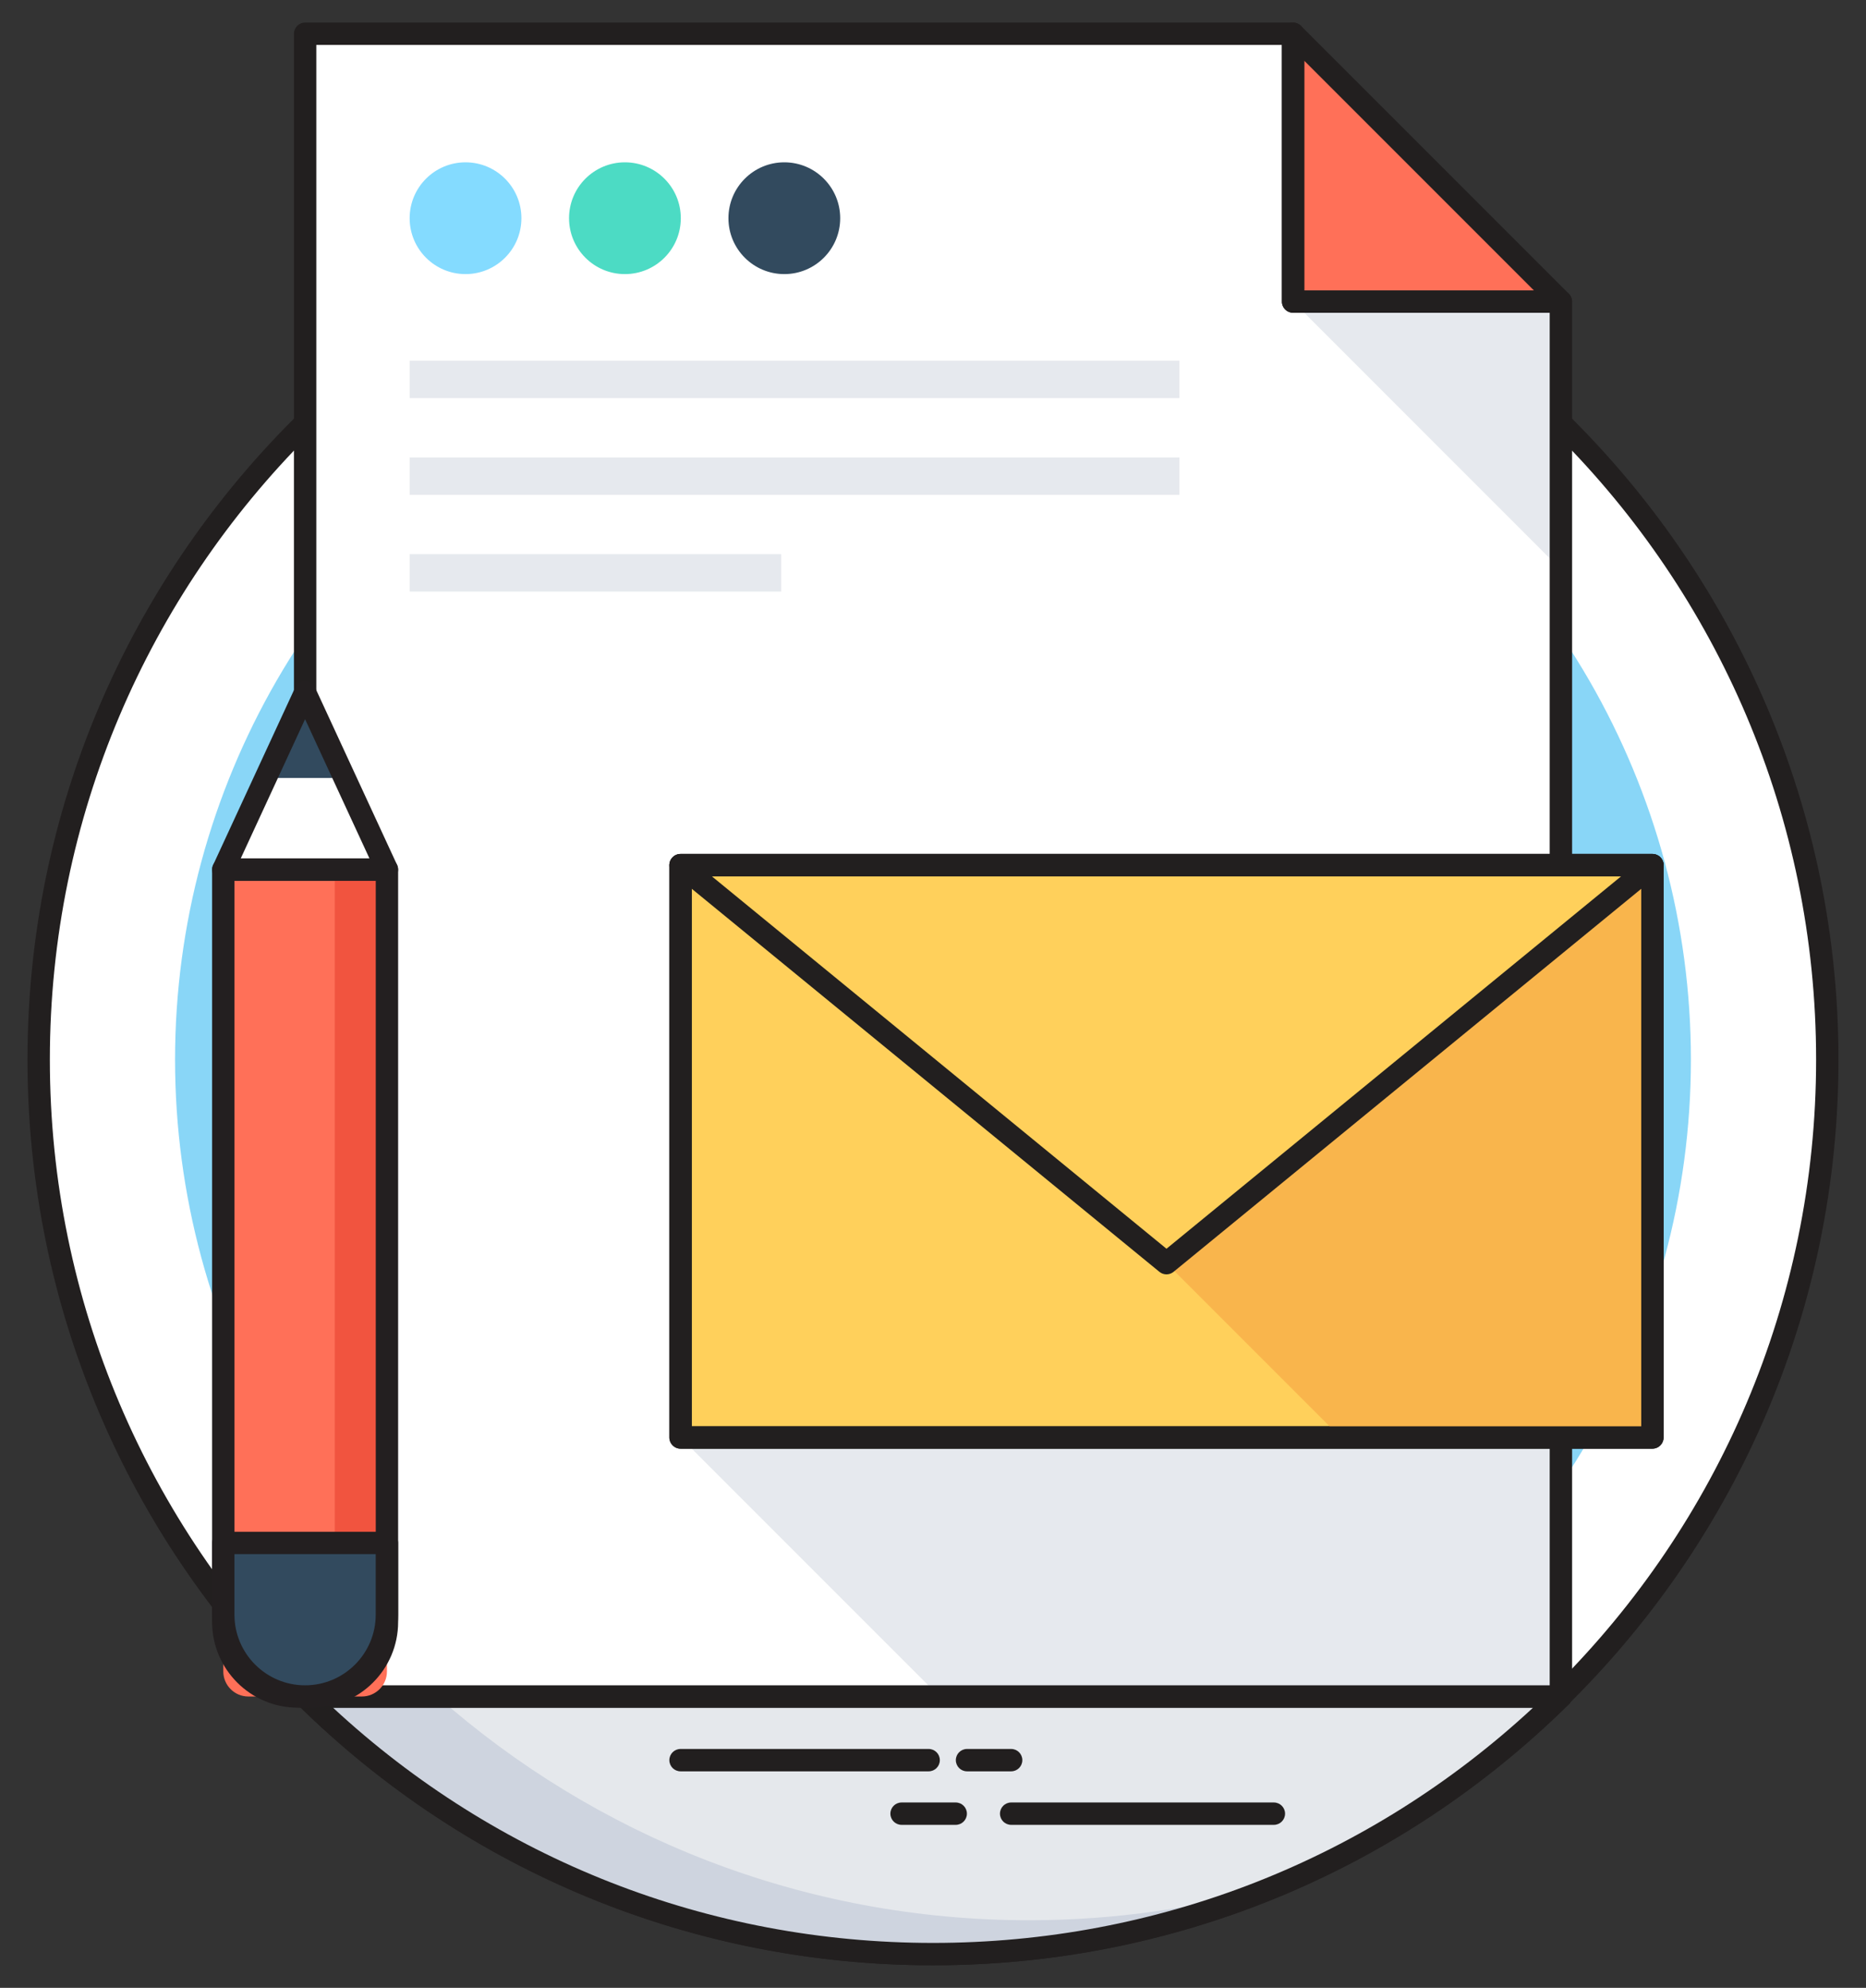
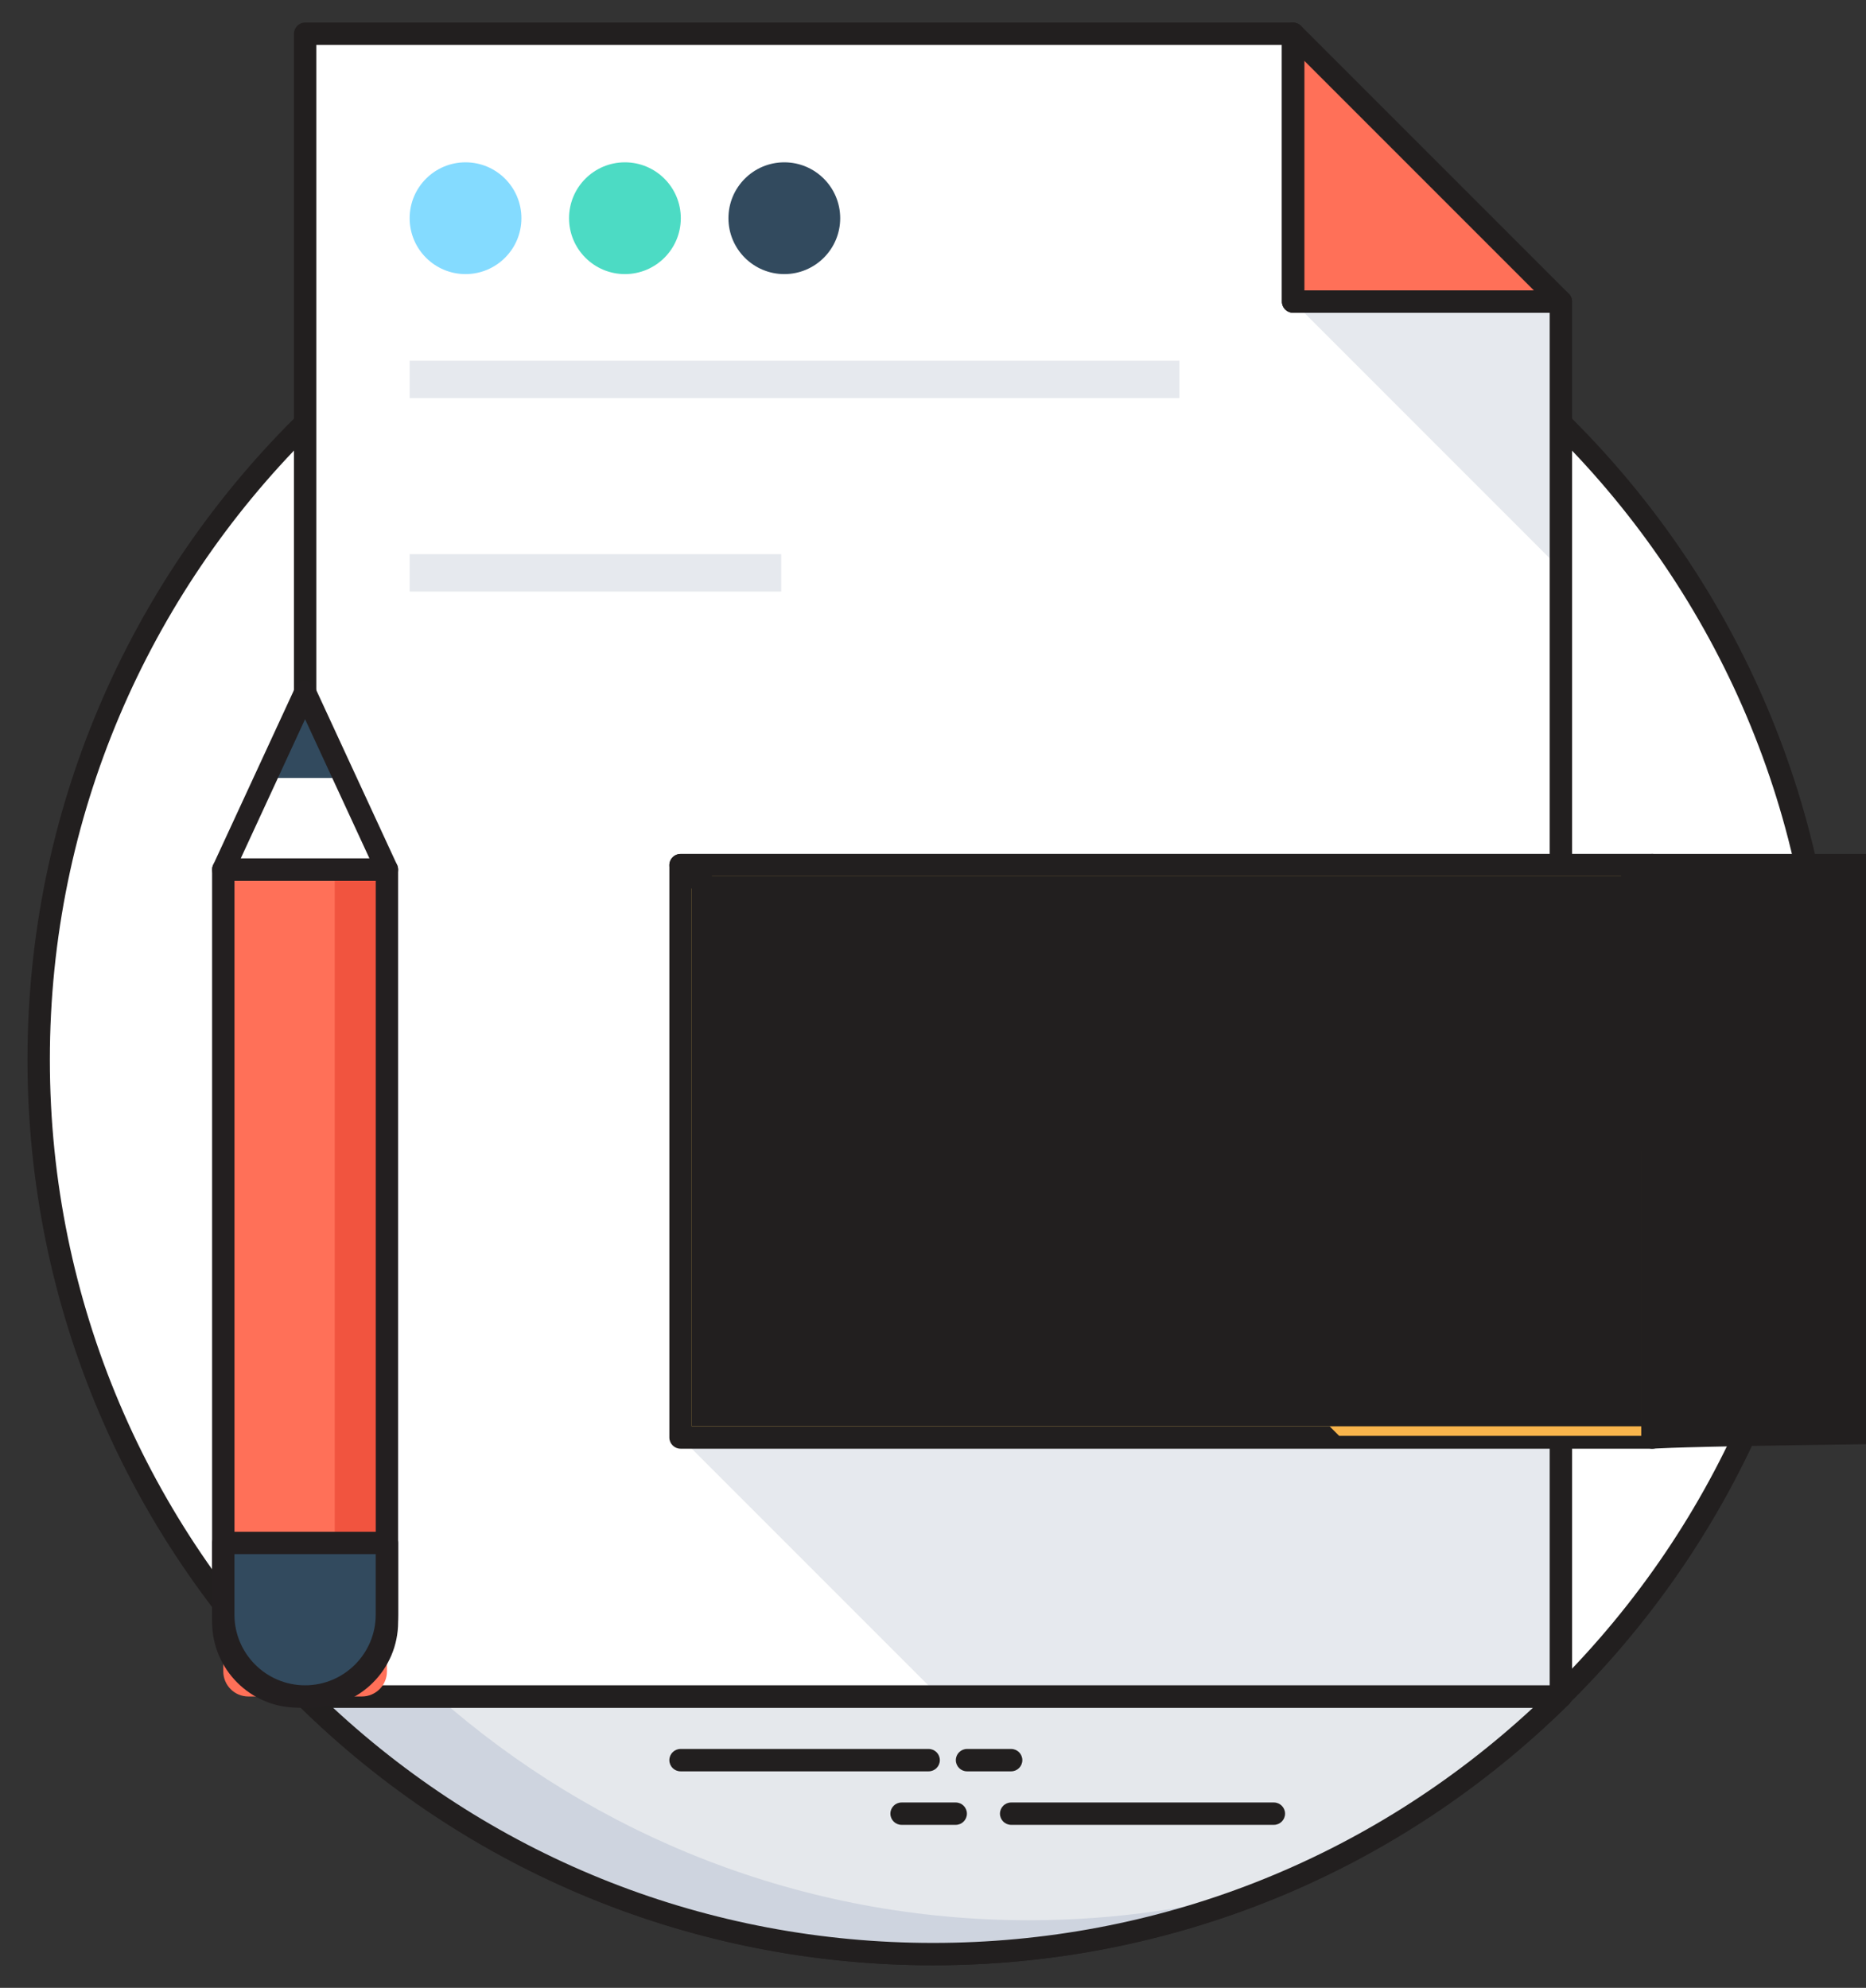
<svg xmlns="http://www.w3.org/2000/svg" version="1.1" id="Layer_1" x="0px" y="0px" viewBox="0 0 495.55 527.82" style="enable-background:new 0 0 495.55 527.82;" xml:space="preserve">
  <rect x="0" y="0" width="495.55" height="527.82" fill="#333333" stroke="none" />
  <style type="text/css">
	.st0{fill:#FFFFFF;}
	.st1{fill:#221F1F;}
	.st2{fill:#89D6F7;}
	.st3{fill:#CED4DF;}
	.st4{fill:#E5E8EC;}
	.st5{fill:#FF7058;}
	.st6{fill:#E6E9EE;}
	.st7{fill:#FFD05B;}
	.st8{fill:#F9B54C;}
	.st9{fill:#84DBFF;}
	.st10{fill:#4CDBC4;}
	.st11{fill:#324A5E;}
	.st12{fill:#F1543F;}
	.st13{fill:#231F20;}
</style>
  <g>
    <g>
      <g>
        <g>
          <circle class="st0" cx="247.77" cy="281.36" r="237.5" />
          <path class="st1" d="M247.77,521.83C115.18,521.83,7.3,413.95,7.3,281.36S115.18,40.89,247.77,40.89      s240.47,107.87,240.47,240.47S380.37,521.83,247.77,521.83z M247.77,46.83c-129.32,0-234.53,105.21-234.53,234.53      s105.21,234.53,234.53,234.53S482.3,410.68,482.3,281.36S377.09,46.83,247.77,46.83z" />
        </g>
        <g>
-           <circle class="st2" cx="247.77" cy="281.36" r="201.28" />
-         </g>
+           </g>
        <g>
          <path class="st3" d="M81.03,450.46c42.88,42.29,101.76,68.4,166.75,68.4c64.98,0,123.86-26.11,166.75-68.4H81.03z" />
        </g>
        <g>
          <path class="st4" d="M116.16,450.46c41.87,36.96,96.85,59.41,157.09,59.41c23.01,0,45.25-3.29,66.29-9.4      c28.16-11.81,53.57-28.89,74.98-50.01H116.16z" />
        </g>
        <g>
          <path class="st1" d="M247.77,521.83c-63.59,0-123.54-24.59-168.83-69.25c-0.86-0.85-1.12-2.13-0.66-3.24      c0.46-1.11,1.54-1.84,2.75-1.84h333.49c1.2,0,2.29,0.73,2.75,1.84c0.46,1.11,0.19,2.39-0.66,3.24      C371.32,497.23,311.36,521.83,247.77,521.83z M88.43,453.43c43.49,40.33,99.79,62.46,159.35,62.46      c59.56,0,115.86-22.13,159.35-62.46H88.43z" />
        </g>
        <g>
          <line class="st0" x1="180.73" y1="467.36" x2="246.62" y2="467.36" />
          <path class="st1" d="M246.62,470.33h-65.89c-1.64,0-2.97-1.33-2.97-2.97s1.33-2.97,2.97-2.97h65.89c1.64,0,2.97,1.33,2.97,2.97      S248.26,470.33,246.62,470.33z" />
        </g>
        <g>
-           <line class="st0" x1="256.81" y1="467.36" x2="268.53" y2="467.36" />
          <path class="st1" d="M268.53,470.33h-11.72c-1.64,0-2.97-1.33-2.97-2.97s1.33-2.97,2.97-2.97h11.72c1.64,0,2.97,1.33,2.97,2.97      S270.17,470.33,268.53,470.33z" />
        </g>
        <g>
          <line class="st0" x1="239.43" y1="481.57" x2="253.81" y2="481.57" />
          <path class="st1" d="M253.81,484.54h-14.38c-1.64,0-2.97-1.33-2.97-2.97s1.33-2.97,2.97-2.97h14.38c1.64,0,2.97,1.33,2.97,2.97      S255.45,484.54,253.81,484.54z" />
        </g>
        <g>
          <line class="st0" x1="268.53" y1="481.57" x2="338.3" y2="481.57" />
          <path class="st1" d="M338.3,484.54h-69.77c-1.64,0-2.97-1.33-2.97-2.97s1.33-2.97,2.97-2.97h69.77c1.64,0,2.97,1.33,2.97,2.97      S339.94,484.54,338.3,484.54z" />
        </g>
      </g>
      <g>
        <polygon class="st0" points="343.4,8.96 81.03,8.96 81.03,450.46 414.52,450.46 414.52,80.08 343.4,80.08    " />
      </g>
      <g>
        <polygon class="st5" points="343.4,8.96 343.4,80.08 414.52,80.08    " />
        <path class="st1" d="M414.52,83.05H343.4c-1.64,0-2.97-1.33-2.97-2.97V8.96c0-1.2,0.72-2.28,1.83-2.74     c1.11-0.46,2.39-0.21,3.23,0.64l71.12,71.12c0.85,0.85,1.1,2.13,0.64,3.24C416.8,82.33,415.72,83.05,414.52,83.05z M346.36,77.11     h60.99l-60.99-60.99V77.11z" />
      </g>
      <g>
        <polygon class="st6" points="414.52,151.21 414.52,80.08 343.4,80.08    " />
      </g>
      <g>
        <polygon class="st6" points="180.73,381.69 248.64,449.6 414.52,449.6 414.52,381.69    " />
      </g>
      <g>
        <path class="st1" d="M414.52,453.43H81.03c-1.64,0-2.97-1.33-2.97-2.97V8.96c0-1.64,1.33-2.97,2.97-2.97H343.4     c1.64,0,2.97,1.33,2.97,2.97v68.16h68.16c1.64,0,2.97,1.33,2.97,2.97v370.38C417.49,452.1,416.16,453.43,414.52,453.43z      M84,447.49h327.55V83.05H343.4c-1.64,0-2.97-1.33-2.97-2.97V11.93H84V447.49z" />
      </g>
      <g>
        <rect x="180.73" y="229.71" class="st7" width="258.1" height="151.98" />
        <path class="st1" d="M438.83,384.66h-258.1c-1.64,0-2.97-1.33-2.97-2.97V229.71c0-1.64,1.33-2.97,2.97-2.97h258.1     c1.64,0,2.97,1.33,2.97,2.97v151.98C441.8,383.33,440.47,384.66,438.83,384.66z M183.7,378.72h252.16V232.68H183.7V378.72z" />
      </g>
      <g>
        <polygon class="st8" points="309.78,335.4 355.64,381.26 438.83,381.26 438.83,229.71    " />
      </g>
      <g>
        <polygon class="st7" points="438.83,229.71 309.78,335.4 180.73,229.71    " />
        <path class="st1" d="M309.78,338.37c-0.67,0-1.33-0.22-1.88-0.67L178.85,232.01c-0.97-0.79-1.34-2.11-0.91-3.29     c0.42-1.18,1.54-1.97,2.8-1.97h258.1c1.25,0,2.37,0.79,2.8,1.97c0.42,1.18,0.06,2.5-0.91,3.29L311.66,337.7     C311.11,338.15,310.45,338.37,309.78,338.37z M189.04,232.68l120.74,98.89l120.74-98.89H189.04z" />
      </g>
      <g>
-         <path class="st1" d="M438.83,384.66h-258.1c-1.64,0-2.97-1.33-2.97-2.97V229.71c0-1.64,1.33-2.97,2.97-2.97h258.1     c1.64,0,2.97,1.33,2.97,2.97v151.98C441.8,383.33,440.47,384.66,438.83,384.66z M183.7,378.72h252.16V232.68H183.7V378.72z" />
+         <path class="st1" d="M438.83,384.66c-1.64,0-2.97-1.33-2.97-2.97V229.71c0-1.64,1.33-2.97,2.97-2.97h258.1     c1.64,0,2.97,1.33,2.97,2.97v151.98C441.8,383.33,440.47,384.66,438.83,384.66z M183.7,378.72h252.16V232.68H183.7V378.72z" />
      </g>
      <g>
        <circle class="st9" cx="123.63" cy="57.94" r="14.84" />
      </g>
      <g>
        <circle class="st10" cx="165.96" cy="57.94" r="14.84" />
      </g>
      <g>
        <circle class="st11" cx="208.29" cy="57.94" r="14.84" />
      </g>
      <g>
        <rect x="108.79" y="95.78" class="st6" width="204.43" height="9.93" />
      </g>
      <g>
-         <rect x="108.79" y="121.46" class="st6" width="204.43" height="9.93" />
-       </g>
+         </g>
      <g>
        <rect x="108.79" y="147.14" class="st6" width="98.67" height="9.93" />
      </g>
      <g>
        <g>
          <path class="st5" d="M96.09,450.46H65.96c-3.68,0-6.66-2.98-6.66-6.66l0-212.91h43.46l0,212.91      C102.76,447.48,99.77,450.46,96.09,450.46z" />
        </g>
        <g>
          <rect x="88.9" y="230.89" class="st12" width="13.86" height="178.28" />
        </g>
        <g>
          <path class="st13" d="M82.98,453.43h-3.9c-12.54,0-22.75-10.2-22.75-22.75l0-199.79c0-1.64,1.33-2.97,2.97-2.97h43.46      c0.79,0,1.54,0.31,2.1,0.87c0.56,0.56,0.87,1.31,0.87,2.1l0,199.79C105.73,443.23,95.52,453.43,82.98,453.43z M62.27,233.86      l0,196.82c0,9.27,7.54,16.81,16.81,16.81h3.9c9.27,0,16.81-7.54,16.81-16.81l0-196.82H62.27z" />
        </g>
        <g>
          <path class="st11" d="M59.3,409.69l0,19.04c0,12,9.73,21.73,21.73,21.73c12,0,21.73-9.73,21.73-21.73v-19.04H59.3z" />
          <path class="st13" d="M81.03,453.43c-13.62,0-24.7-11.08-24.7-24.7l0-19.04c0-1.64,1.33-2.97,2.97-2.97h43.46      c1.64,0,2.97,1.33,2.97,2.97v19.04C105.73,442.35,94.65,453.43,81.03,453.43z M62.26,412.66l0,16.07      c0,10.35,8.42,18.76,18.76,18.76c10.35,0,18.76-8.42,18.76-18.76v-16.07H62.26z" />
        </g>
        <g>
          <polygon class="st0" points="102.76,230.89 81.03,183.89 59.3,230.89     " />
        </g>
        <g>
          <polygon class="st11" points="91.51,206.57 81.03,183.89 70.54,206.57     " />
        </g>
        <g>
          <path class="st13" d="M102.76,233.86H59.3c-1.01,0-1.96-0.52-2.5-1.37c-0.55-0.85-0.62-1.93-0.19-2.84l21.73-47      c0.49-1.05,1.54-1.72,2.69-1.72s2.21,0.67,2.69,1.72l21.73,47c0.42,0.92,0.35,1.99-0.19,2.84      C104.71,233.34,103.77,233.86,102.76,233.86z M63.94,227.92h34.17l-17.09-36.96L63.94,227.92z" />
        </g>
      </g>
    </g>
  </g>
</svg>